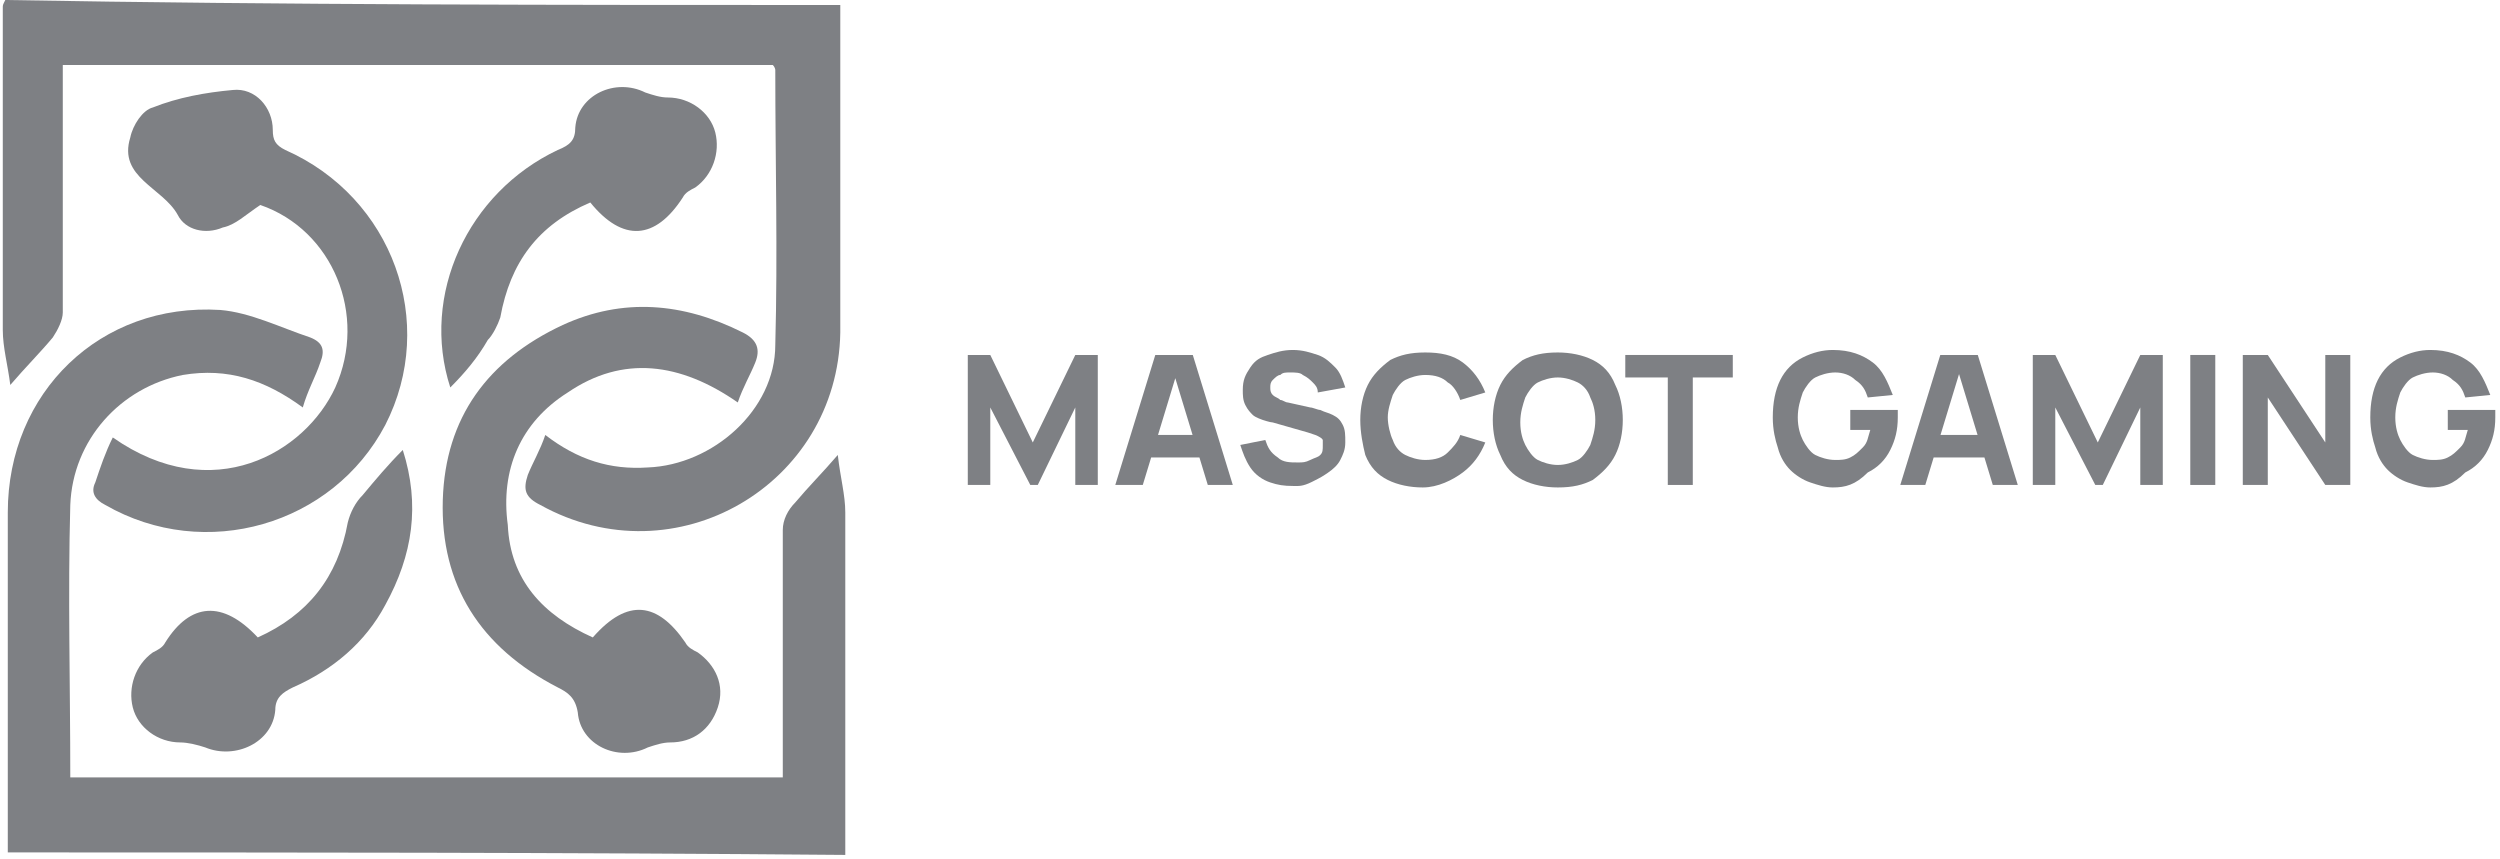
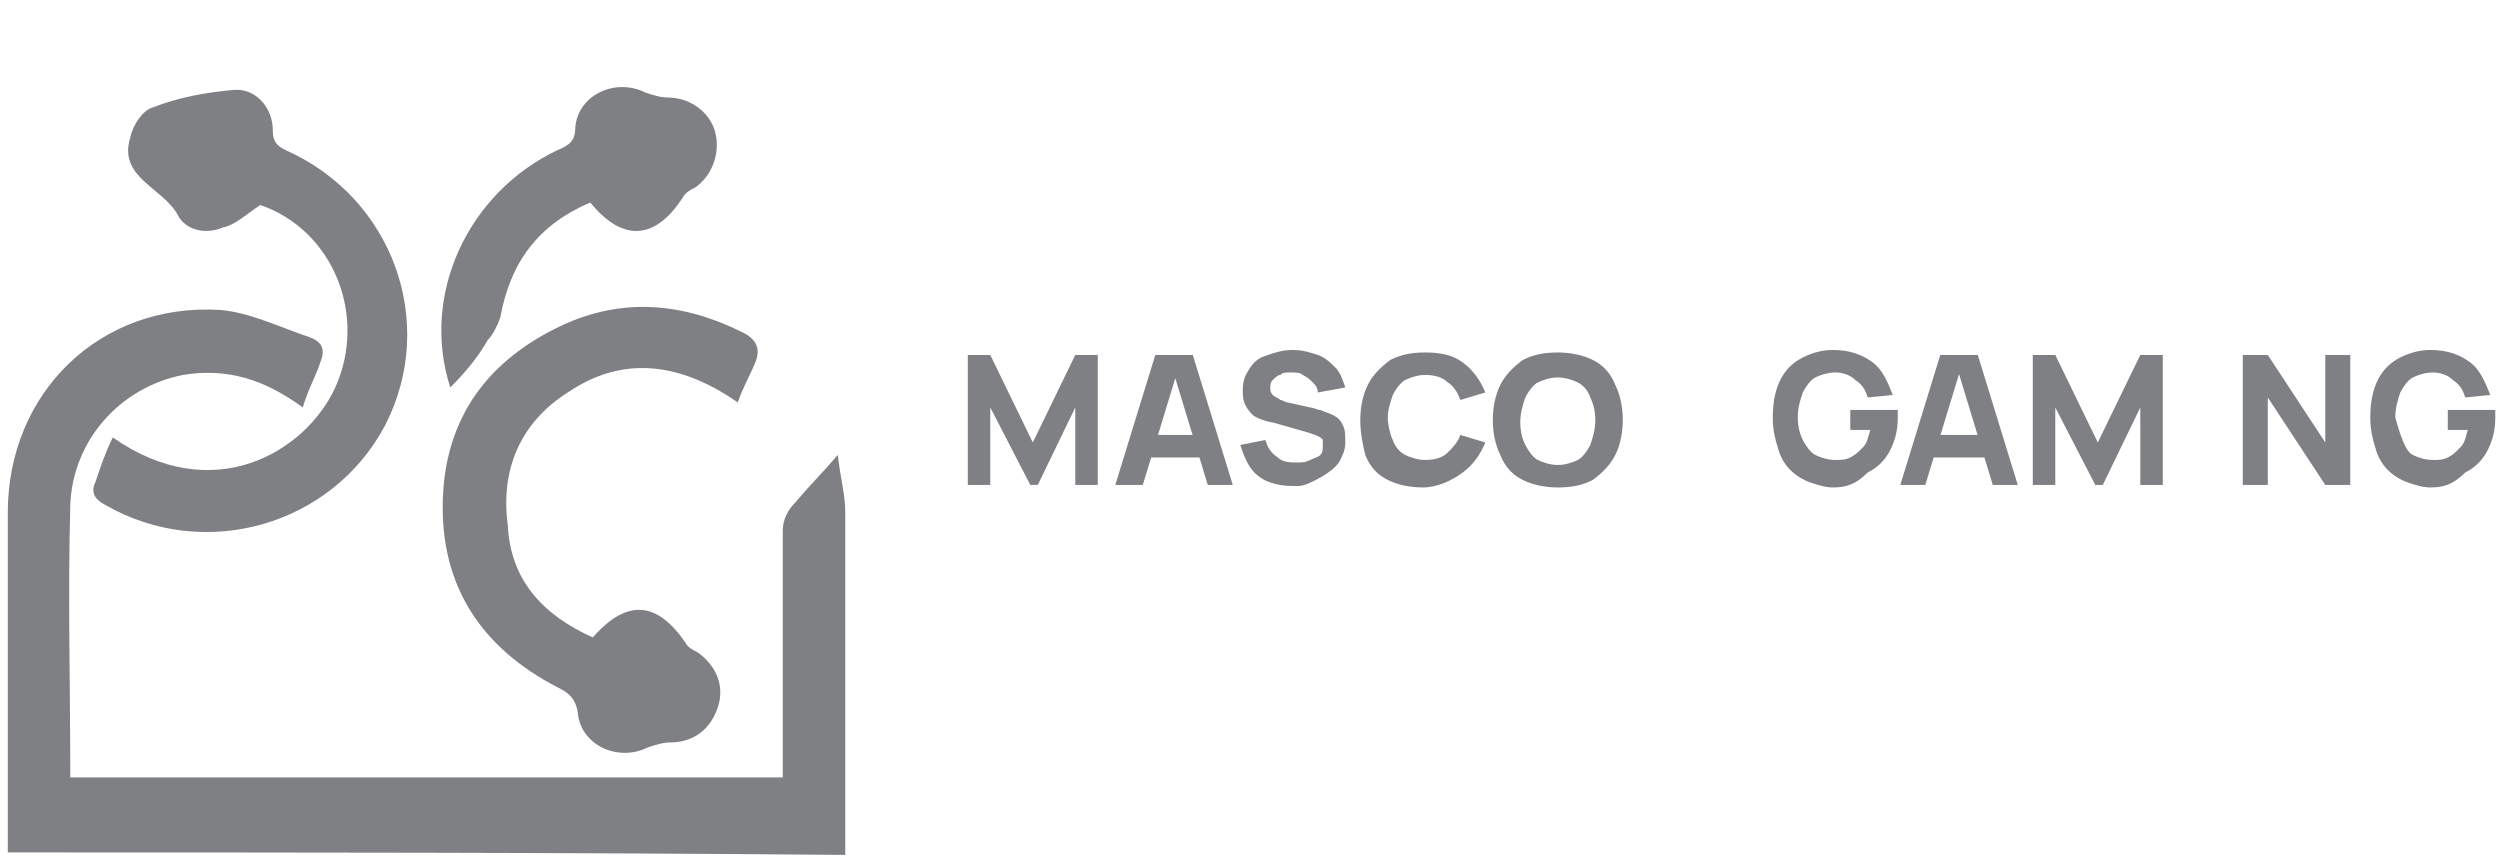
<svg xmlns="http://www.w3.org/2000/svg" width="486" height="167" viewBox="0 0 486 167" fill="none">
  <path d="M1.514 165.711C1.514 164.253 1.514 163.281 1.514 162.309C1.514 141.413 1.514 120.517 1.514 99.621C1.514 76.295 19.496 58.801 42.824 60.258C48.656 60.744 54.488 63.66 60.32 65.604C62.75 66.576 63.236 68.034 62.264 70.463C61.292 73.379 59.834 75.809 58.862 79.211C51.572 73.865 44.282 71.435 35.534 72.893C23.384 75.323 14.15 85.528 13.664 98.163C13.178 115.657 13.664 133.152 13.664 151.132C59.834 151.132 106.004 151.132 152.174 151.132C152.174 149.674 152.174 148.702 152.174 147.244C152.174 132.666 152.174 117.601 152.174 103.022C152.174 101.079 153.146 99.135 154.604 97.677C157.034 94.761 159.95 91.846 162.866 88.444C163.352 92.817 164.324 96.219 164.324 99.621C164.324 121.003 164.324 142.871 164.324 164.253C164.324 164.739 164.324 165.225 164.324 166.197C109.892 165.711 55.46 165.711 1.514 165.711Z" fill="#7E8084" />
-   <path d="M163.352 0.972C163.352 1.944 163.352 2.916 163.352 3.402C163.352 23.812 163.352 44.222 163.352 64.632C162.866 94.275 131.276 112.742 105.032 98.163C102.116 96.705 101.63 95.247 102.602 92.332C103.574 89.902 105.032 87.472 106.004 84.556C112.322 89.416 118.64 91.36 125.93 90.874C138.566 90.388 150.716 79.697 150.716 67.062C151.202 49.081 150.716 31.587 150.716 13.607C150.716 13.607 150.716 13.121 150.23 12.635C104.546 12.635 58.376 12.635 12.206 12.635C12.206 14.093 12.206 15.551 12.206 16.523C12.206 31.101 12.206 46.166 12.206 60.744C12.206 62.202 11.234 64.146 10.262 65.604C7.832 68.52 4.916 71.435 2 74.837C1.514 70.95 0.542 67.548 0.542 64.146C0.542 43.25 0.542 22.354 0.542 1.458C0.542 0.972 0.542 0.972 1.028 0C55.46 0.972 109.406 0.972 163.352 0.972Z" fill="#7E8084" />
  <path d="M21.926 85.042C41.366 98.649 59.348 87.958 65.18 75.323C71.498 61.23 64.694 44.708 50.6 39.848C47.684 41.792 45.74 43.736 43.31 44.222C39.908 45.68 36.02 44.708 34.562 41.792C31.646 36.447 22.898 34.503 25.328 26.727C25.814 24.298 27.758 21.382 29.702 20.896C34.562 18.952 39.908 17.98 45.254 17.494C49.628 17.008 53.03 20.896 53.03 25.27C53.03 27.213 53.516 28.185 55.46 29.157C76.358 38.39 85.106 62.688 74.9 82.612C64.694 102.05 39.908 109.34 20.468 98.163C18.524 97.191 17.552 95.733 18.524 93.789C19.496 90.874 20.468 87.958 21.926 85.042Z" fill="#7E8084" />
  <path d="M115.238 123.919C122.042 116.143 127.874 117.115 133.22 124.89C133.706 125.862 134.678 126.348 135.65 126.834C139.052 129.264 140.996 133.152 139.538 137.525C138.08 141.899 134.678 144.329 130.304 144.329C128.846 144.329 127.388 144.815 125.93 145.301C120.098 148.216 112.808 144.815 112.322 138.497C111.836 135.581 110.378 134.61 108.434 133.638C93.368 125.862 85.592 113.714 86.078 97.191C86.564 81.154 94.826 69.978 109.406 63.174C121.07 57.829 132.734 58.801 144.398 64.632C147.314 66.09 147.8 68.034 146.828 70.463C145.856 72.893 144.398 75.323 143.426 78.239C132.248 70.463 121.07 69.006 110.378 76.295C101.144 82.126 97.256 91.36 98.714 102.051C99.2 112.742 105.518 119.545 115.238 123.919Z" fill="#7E8084" />
  <path d="M87.536 75.323C81.704 57.343 90.938 37.419 108.434 29.157C110.864 28.185 111.836 27.213 111.836 24.784C112.322 18.466 119.612 15.065 125.444 17.98C126.902 18.466 128.36 18.952 129.818 18.952C134.192 18.952 138.08 21.868 139.052 25.756C140.024 29.643 138.566 34.017 135.164 36.447C134.192 36.933 133.22 37.419 132.734 38.391C127.388 46.652 121.07 47.138 114.752 39.362C104.546 43.736 99.2 51.025 97.256 61.716C96.77 63.174 95.798 65.118 94.826 66.09C92.882 69.492 90.452 72.407 87.536 75.323Z" fill="#7E8084" />
-   <path d="M50.114 123.919C59.834 119.545 65.666 112.256 67.61 101.565C68.096 99.621 69.068 97.677 70.526 96.219C72.956 93.303 75.386 90.388 78.302 87.472C81.704 98.163 80.246 107.882 74.9 117.601C71.012 124.89 64.694 130.236 56.918 133.638C54.974 134.61 53.516 135.581 53.516 138.011C53.03 144.329 45.74 147.73 39.908 145.301C38.45 144.815 36.506 144.329 35.048 144.329C30.674 144.329 26.786 141.413 25.814 137.525C24.842 133.638 26.3 129.264 29.702 126.834C30.674 126.348 31.646 125.862 32.132 124.89C36.992 117.115 43.31 116.629 50.114 123.919Z" fill="#7E8084" />
  <path d="M188.138 94.275V69.006H192.512L200.774 86.014L209.036 69.006H213.41V94.275H209.036V79.211L201.746 94.275H200.288L192.512 79.211V94.275H188.138Z" fill="#7E8084" />
  <path d="M216.812 94.275L224.588 69.006H231.878L239.654 94.275H234.794L227.99 71.921H228.962L222.158 94.275H216.812ZM221.672 88.93V84.556H235.28V88.93H221.672Z" fill="#7E8084" />
  <path d="M251.464 94.475C249.52 94.475 248.402 94.275 246.944 93.789C245.486 93.303 244.028 92.331 243.056 90.874C242.084 89.416 241.598 87.958 241.112 86.5L245.972 85.528C246.458 86.986 246.944 87.958 248.402 88.93C249.374 89.902 250.832 89.902 252.29 89.902C253.262 89.902 253.748 89.902 254.72 89.416C255.692 88.93 256.178 88.93 256.664 88.444C257.15 87.958 257.15 87.472 257.15 86.5C257.15 86.014 257.15 86.014 257.15 85.528C257.15 85.528 257.049 85.263 256.664 85.042C256.278 84.822 256.12 84.712 255.692 84.556C255.182 84.371 254.234 84.07 254.234 84.07L247.43 82.126C246.944 82.126 245.486 81.64 245.486 81.64C245.486 81.64 244.028 81.154 243.542 80.668C243.056 80.183 242.57 79.697 242.084 78.725C241.598 77.753 241.598 76.781 241.598 75.809C241.598 73.865 242.084 72.893 243.056 71.435C244.028 69.978 245 69.492 246.458 69.006C247.916 68.52 249.374 68.034 251.318 68.034C253.262 68.034 254.72 68.52 256.178 69.006C257.636 69.492 258.608 70.463 259.58 71.435C260.552 72.407 261.038 73.865 261.524 75.323L256.178 76.295C256.178 75.323 255.692 74.837 255.206 74.351C254.72 73.865 254.234 73.379 253.262 72.893C252.776 72.407 251.804 72.407 250.832 72.407C249.86 72.407 249.374 72.407 248.888 72.893C248.402 72.893 247.916 73.379 247.43 73.865C246.944 74.351 246.944 74.837 246.944 75.323C246.944 75.809 246.944 76.295 247.43 76.781C247.916 77.267 248.402 77.267 248.888 77.753C249.374 77.753 249.86 78.239 250.346 78.239L254.72 79.211C255.206 79.211 256.178 79.697 256.664 79.697C257.636 80.183 258.122 80.183 259.094 80.668C260.066 81.154 260.552 81.64 261.038 82.612C261.524 83.584 261.524 84.556 261.524 86.014C261.524 87.472 261.038 88.444 260.552 89.416C260.066 90.388 259.16 91.211 258.154 91.896C257.228 92.527 256.9 92.752 255.047 93.676C253.193 94.599 252.436 94.475 251.464 94.475Z" fill="#7E8084" />
  <path d="M276.589 94.761C274.159 94.761 271.729 94.275 269.785 93.303C267.841 92.332 266.383 90.874 265.411 88.444C264.925 86.5 264.439 84.07 264.439 81.64C264.439 79.211 264.925 76.781 265.897 74.837C266.869 72.893 268.327 71.435 270.271 69.978C272.215 69.006 274.159 68.52 277.075 68.52C279.991 68.52 282.422 69.006 284.366 70.463C286.31 71.921 287.768 73.865 288.74 76.295L283.88 77.753C283.394 76.295 282.422 74.837 281.45 74.351C280.478 73.379 279.019 72.893 277.075 72.893C275.617 72.893 274.159 73.379 273.187 73.865C272.215 74.351 271.243 75.809 270.757 76.781C270.271 78.239 269.785 79.697 269.785 81.154C269.785 82.612 270.271 84.556 270.757 85.528C271.243 86.986 272.215 87.958 273.187 88.444C274.159 88.93 275.617 89.416 277.075 89.416C279.019 89.416 280.478 88.93 281.45 87.958C282.422 86.986 283.394 86.014 283.88 84.556L288.74 86.014C287.768 88.444 286.31 90.388 284.366 91.846C282.422 93.303 279.506 94.761 276.589 94.761Z" fill="#7E8084" />
  <path d="M302.834 94.761C300.404 94.761 297.974 94.275 296.03 93.303C294.086 92.332 292.628 90.874 291.656 88.444C290.684 86.5 290.198 84.07 290.198 81.64C290.198 79.211 290.684 76.781 291.656 74.837C292.628 72.893 294.086 71.435 296.03 69.978C297.974 69.006 299.918 68.52 302.834 68.52C305.264 68.52 307.694 69.006 309.638 69.978C311.582 70.949 313.04 72.407 314.012 74.837C314.984 76.781 315.47 79.211 315.47 81.64C315.47 84.07 314.984 86.5 314.012 88.444C313.04 90.388 311.582 91.846 309.638 93.303C307.694 94.275 305.75 94.761 302.834 94.761ZM302.834 90.388C304.292 90.388 305.75 89.902 306.722 89.416C307.694 88.93 308.666 87.472 309.152 86.5C309.638 85.042 310.124 83.584 310.124 81.64C310.124 79.697 309.638 78.239 309.152 77.267C308.666 75.809 307.694 74.837 306.722 74.351C305.75 73.865 304.292 73.379 302.834 73.379C301.376 73.379 299.918 73.865 298.946 74.351C297.974 74.837 297.002 76.295 296.516 77.267C296.03 78.725 295.544 80.183 295.544 82.126C295.544 84.07 296.03 85.528 296.516 86.5C297.002 87.472 297.974 88.93 298.946 89.416C299.918 89.902 301.376 90.388 302.834 90.388Z" fill="#7E8084" />
-   <path d="M324.218 94.275V73.379H315.956V69.006H336.854V73.379H329.078V94.275H324.218Z" fill="#7E8084" />
  <path d="M356.293 94.761C354.835 94.761 353.377 94.275 351.919 93.789C350.461 93.303 349.003 92.331 348.031 91.359C347.059 90.388 346.087 88.93 345.601 86.986C345.115 85.528 344.629 83.584 344.629 81.154C344.629 78.239 345.115 75.809 346.087 73.865C347.059 71.921 348.517 70.463 350.461 69.492C352.405 68.52 354.349 68.034 356.293 68.034C359.695 68.034 362.125 69.006 364.069 70.463C366.013 71.921 366.985 74.351 367.957 76.781L363.097 77.267C362.611 75.809 362.125 74.837 360.667 73.865C359.695 72.893 358.237 72.407 356.779 72.407C355.321 72.407 353.863 72.893 352.891 73.379C351.919 73.865 350.947 75.323 350.461 76.295C349.975 77.753 349.489 79.211 349.489 81.154C349.489 83.098 349.975 84.556 350.461 85.528C350.947 86.5 351.919 87.958 352.891 88.444C353.863 88.93 355.321 89.416 356.779 89.416C357.751 89.416 358.723 89.416 359.695 88.93C360.667 88.444 361.153 87.958 362.125 86.986C363.097 86.014 363.097 85.042 363.583 83.584H359.695V79.697H368.929C368.929 79.697 368.929 80.183 368.929 80.668C368.929 81.154 368.929 81.154 368.929 81.154C368.929 83.584 368.443 85.528 367.471 87.472C366.499 89.416 365.041 90.874 363.097 91.846C360.667 94.275 358.723 94.761 356.293 94.761Z" fill="#7E8084" />
  <path d="M369.416 94.275L377.192 69.006H384.482L392.258 94.275H387.398L380.594 71.921H381.08L374.276 94.275H369.416ZM374.276 88.93V84.556H387.884V88.93H374.276Z" fill="#7E8084" />
  <path d="M395.174 94.275V69.006H399.548L407.81 86.014L416.072 69.006H420.446V94.275H416.072V79.211L408.782 94.275H407.324L399.548 79.211V94.275H395.174Z" fill="#7E8084" />
-   <path d="M425.792 94.275V69.006H430.651V94.275H425.792Z" fill="#7E8084" />
  <path d="M435.998 94.275V69.006H440.858L452.036 86.014V69.006H456.896V94.275H452.036L440.858 77.267V94.275H435.998Z" fill="#7E8084" />
-   <path d="M472.448 94.761C470.99 94.761 469.532 94.275 468.074 93.789C466.616 93.303 465.158 92.331 464.186 91.359C463.214 90.388 462.242 88.93 461.756 86.986C461.27 85.528 460.784 83.584 460.784 81.154C460.784 78.239 461.27 75.809 462.242 73.865C463.214 71.921 464.672 70.463 466.616 69.492C468.56 68.52 470.504 68.034 472.448 68.034C475.85 68.034 478.28 69.006 480.224 70.463C482.168 71.921 483.14 74.351 484.112 76.781L479.252 77.267C478.766 75.809 478.28 74.837 476.822 73.865C475.85 72.893 474.392 72.407 472.934 72.407C471.476 72.407 470.018 72.893 469.046 73.379C468.074 73.865 467.102 75.323 466.616 76.295C466.13 77.753 465.644 79.211 465.644 81.154C465.644 83.098 466.13 84.556 466.616 85.528C467.102 86.5 468.074 87.958 469.046 88.444C470.018 88.93 471.476 89.416 472.934 89.416C473.906 89.416 474.878 89.416 475.85 88.93C476.822 88.444 477.308 87.958 478.28 86.986C479.252 86.014 479.252 85.042 479.738 83.584H475.85V79.697H485.084C485.084 79.697 485.084 80.183 485.084 80.668C485.084 81.154 485.084 81.154 485.084 81.154C485.084 83.584 484.598 85.528 483.626 87.472C482.654 89.416 481.196 90.874 479.252 91.846C476.822 94.275 474.878 94.761 472.448 94.761Z" fill="#7E8084" />
+   <path d="M472.448 94.761C470.99 94.761 469.532 94.275 468.074 93.789C466.616 93.303 465.158 92.331 464.186 91.359C463.214 90.388 462.242 88.93 461.756 86.986C461.27 85.528 460.784 83.584 460.784 81.154C460.784 78.239 461.27 75.809 462.242 73.865C463.214 71.921 464.672 70.463 466.616 69.492C468.56 68.52 470.504 68.034 472.448 68.034C475.85 68.034 478.28 69.006 480.224 70.463C482.168 71.921 483.14 74.351 484.112 76.781L479.252 77.267C478.766 75.809 478.28 74.837 476.822 73.865C475.85 72.893 474.392 72.407 472.934 72.407C471.476 72.407 470.018 72.893 469.046 73.379C468.074 73.865 467.102 75.323 466.616 76.295C466.13 77.753 465.644 79.211 465.644 81.154C467.102 86.5 468.074 87.958 469.046 88.444C470.018 88.93 471.476 89.416 472.934 89.416C473.906 89.416 474.878 89.416 475.85 88.93C476.822 88.444 477.308 87.958 478.28 86.986C479.252 86.014 479.252 85.042 479.738 83.584H475.85V79.697H485.084C485.084 79.697 485.084 80.183 485.084 80.668C485.084 81.154 485.084 81.154 485.084 81.154C485.084 83.584 484.598 85.528 483.626 87.472C482.654 89.416 481.196 90.874 479.252 91.846C476.822 94.275 474.878 94.761 472.448 94.761Z" fill="#7E8084" />
</svg>